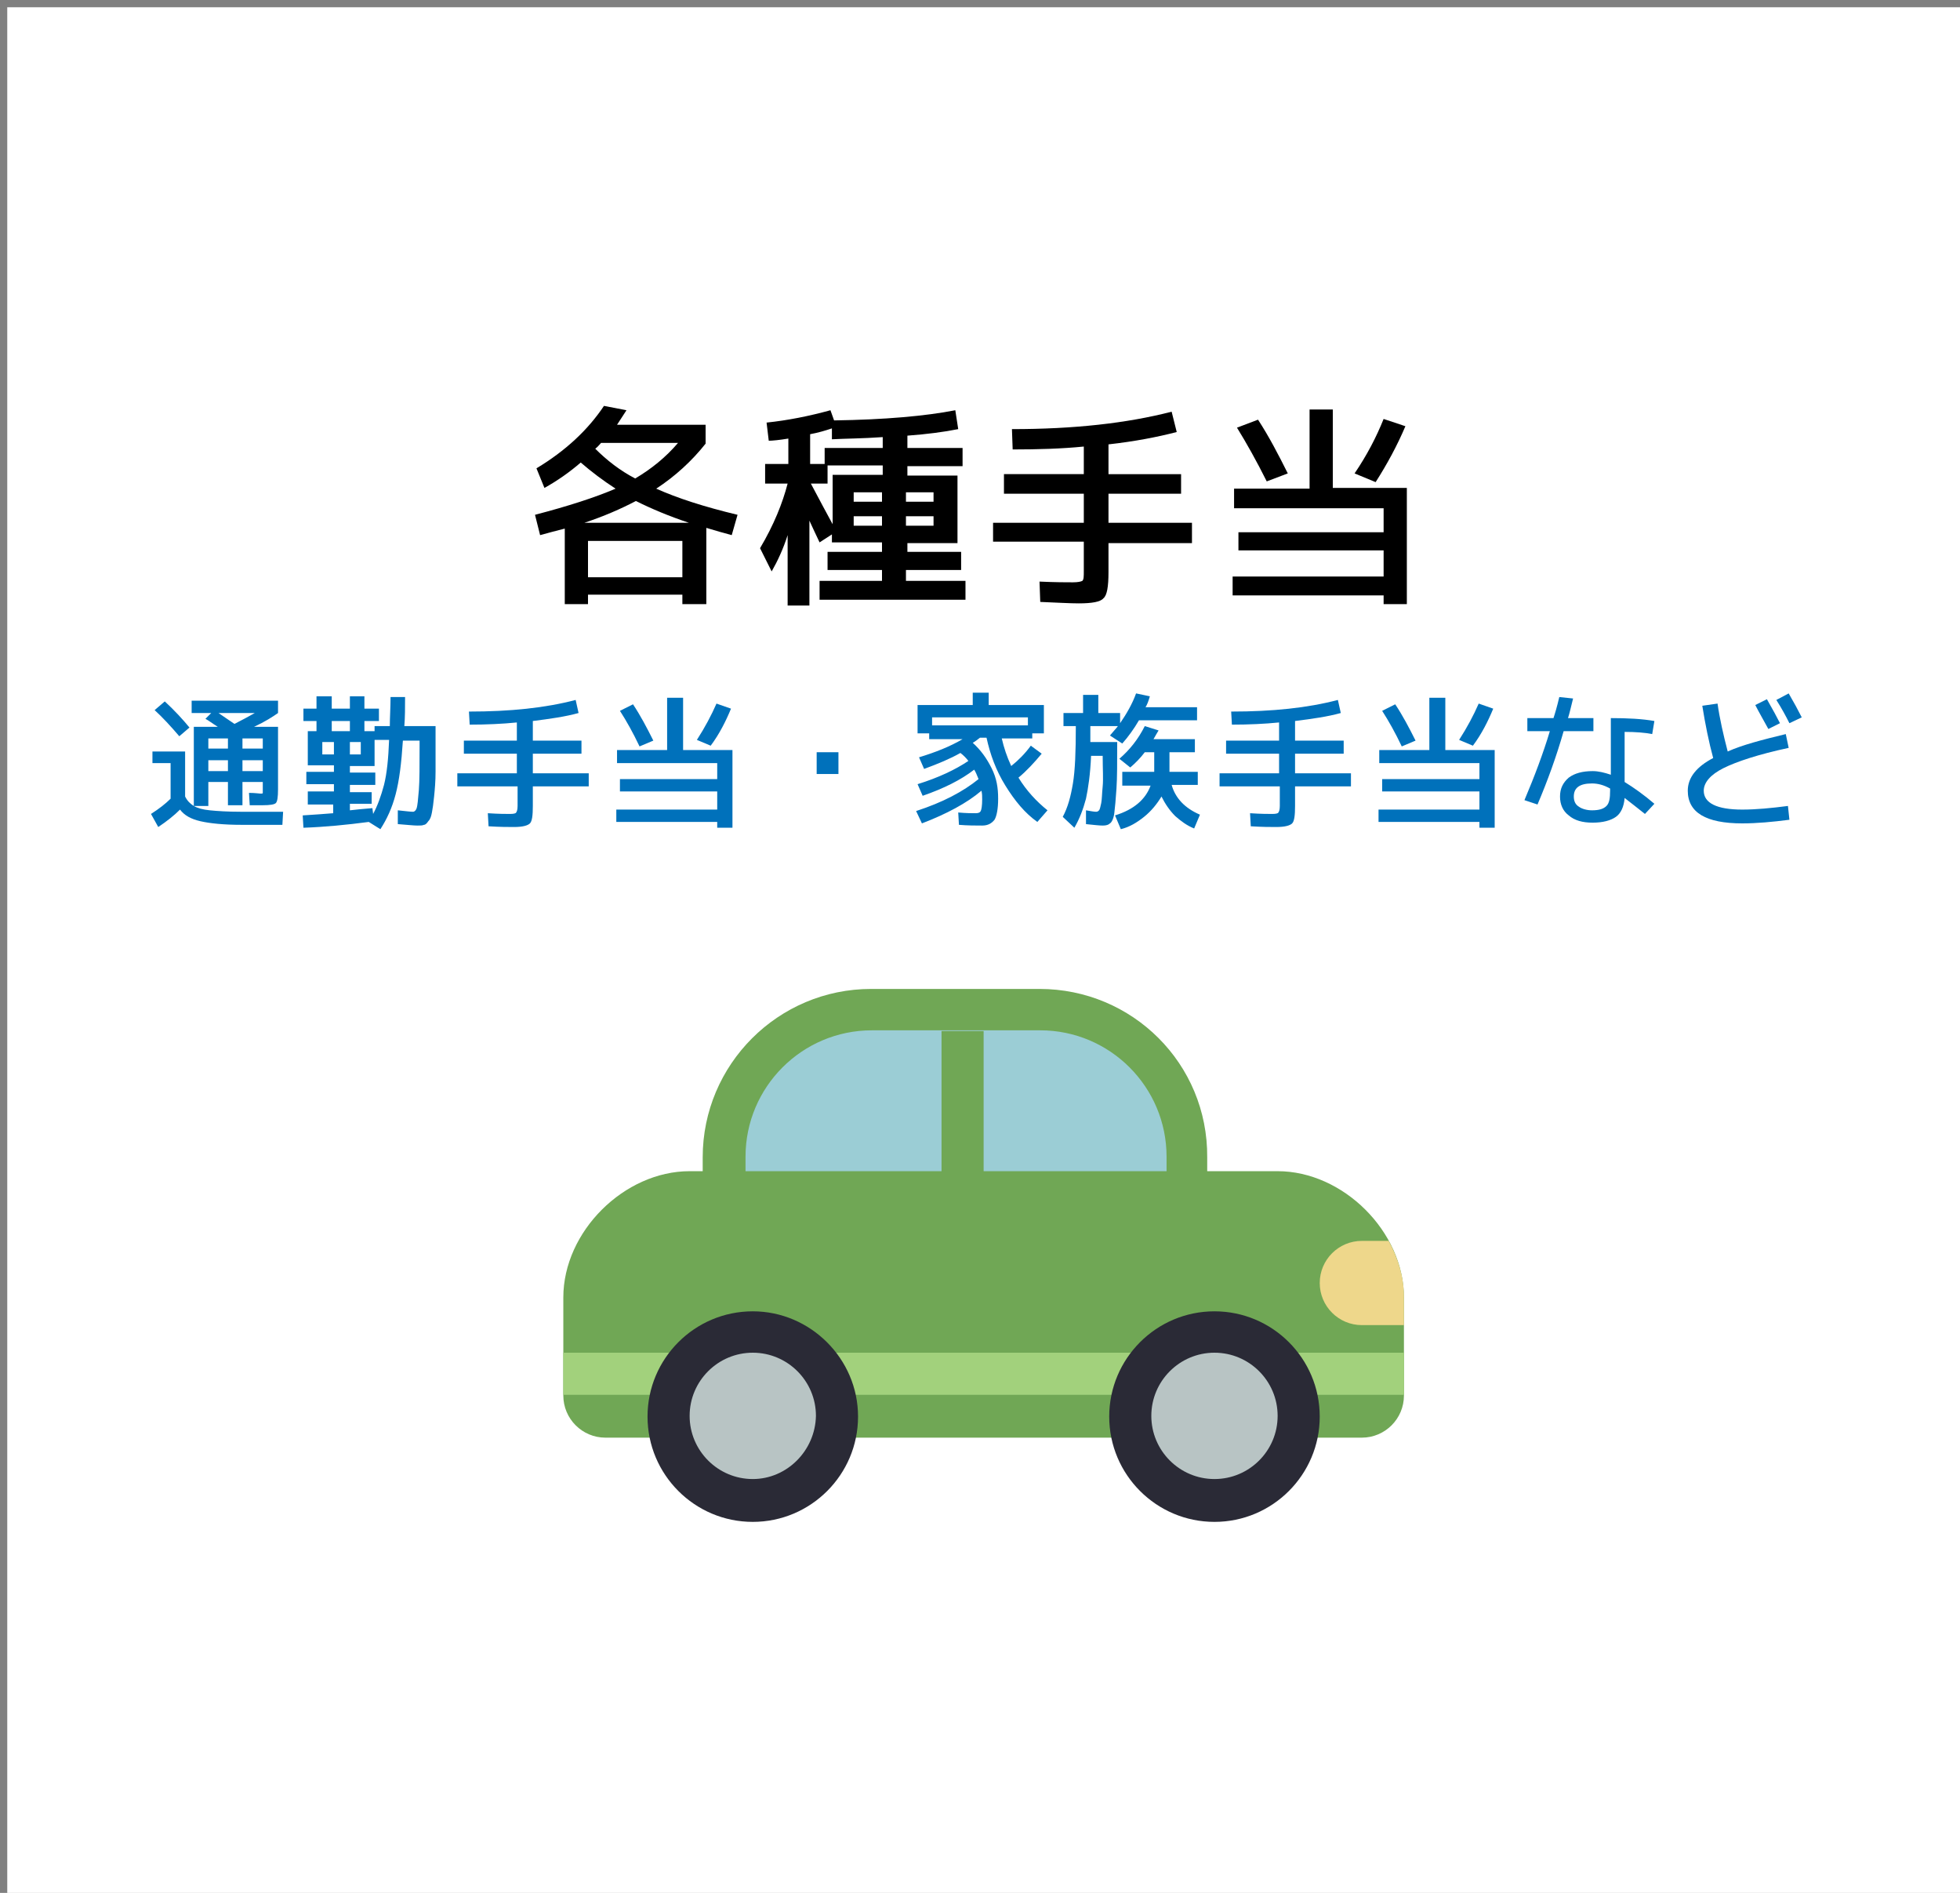
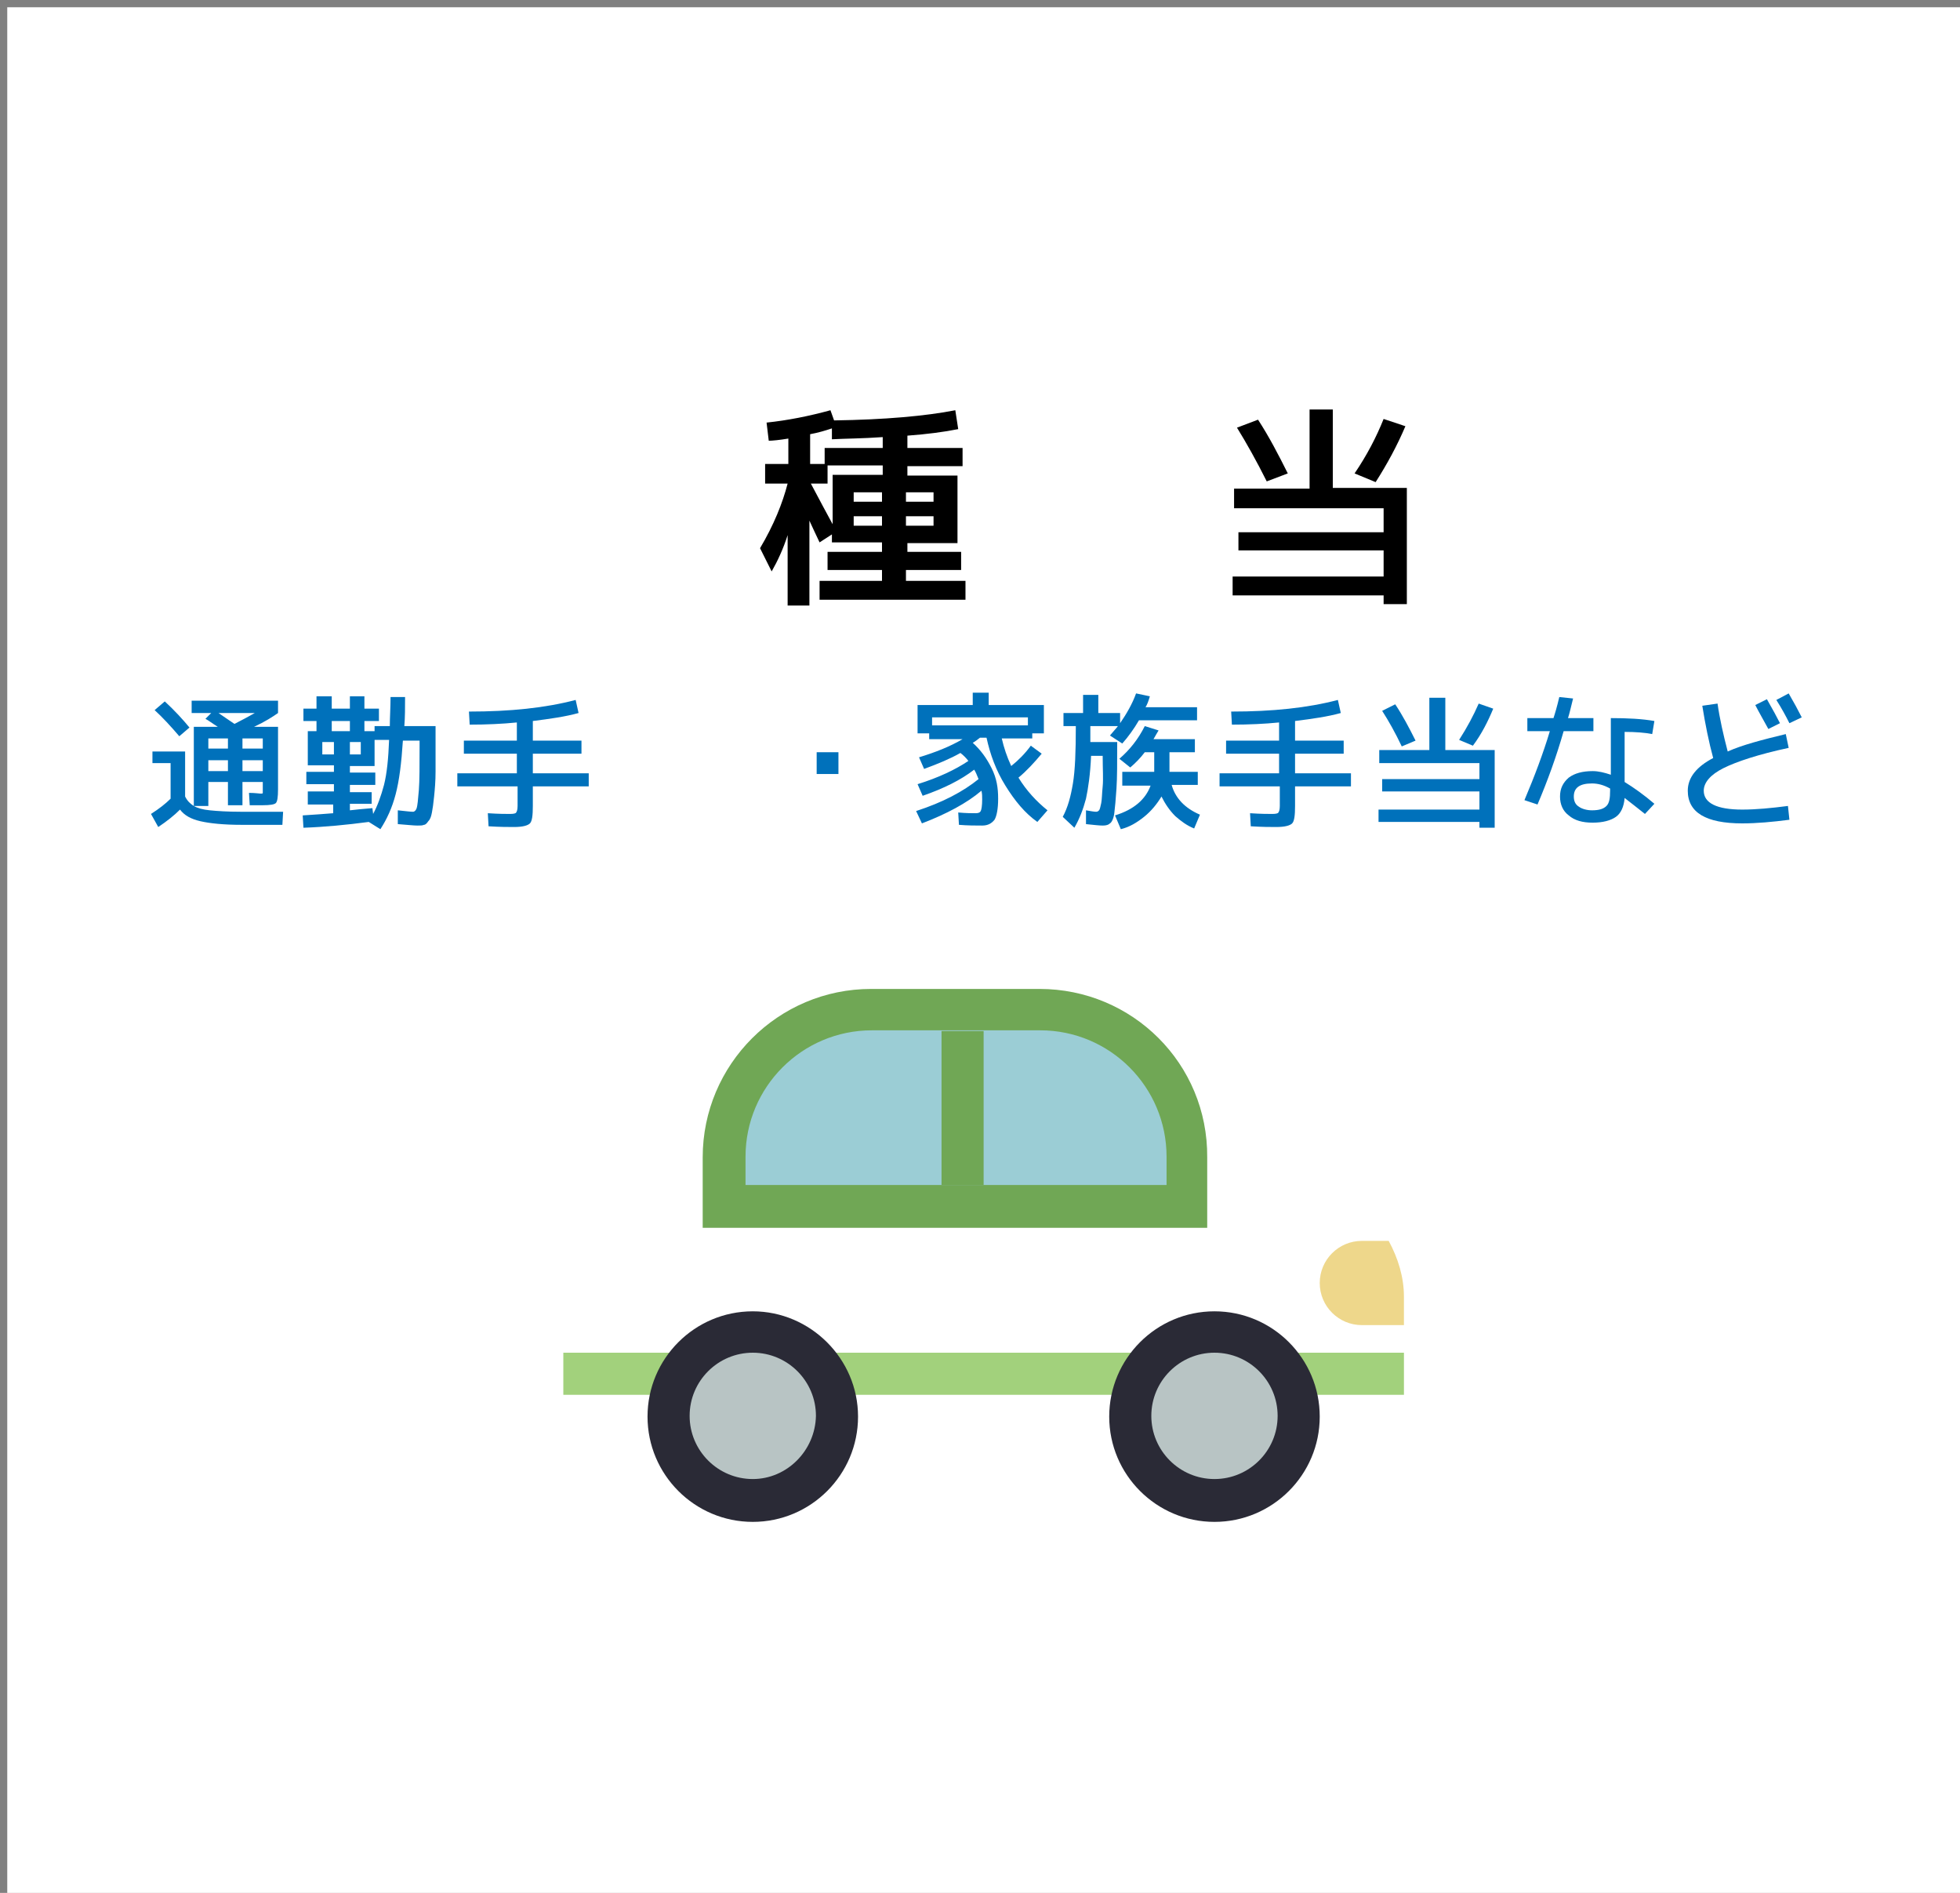
<svg xmlns="http://www.w3.org/2000/svg" version="1.1" id="レイヤー_1" x="0px" y="0px" viewBox="0 0 270 260.7" style="enable-background:new 0 0 270 260.7;" xml:space="preserve">
  <rect x="0" y="0" width="270" height="260.7" fill="#808080" stroke="none" />
  <style type="text/css">
	.st0{fill:#FFFFFF;}
	.st1{fill:#0071BB;}
	.st2{fill:#9BCDD5;}
	.st3{fill:#70A755;}
	.st4{fill:#A2D17C;}
	.st5{fill:#B8C4C4;}
	.st6{fill:#2A2A36;}
	.st7{fill:#EED78B;}
</style>
  <rect x="1" y="1" class="st0" width="270" height="260" />
  <g>
-     <path d="M90.4,67.3c2.9,1.3,6.6,2.5,11.2,3.6l-0.8,2.8c-1.1-0.3-2.2-0.6-3.5-1v10.5H94v-1.3H81v1.3h-3.2V72.8   c-1.2,0.3-2.3,0.6-3.4,0.9l-0.7-2.8c4.6-1.2,8.3-2.4,11.1-3.6c-1.7-1.1-3.3-2.3-4.8-3.6c-1.5,1.3-3.2,2.5-5,3.5l-1.1-2.7   c4-2.4,7.1-5.3,9.3-8.6l3.1,0.6C86,57,85.5,57.7,85,58.5h12.2v2.6C95.3,63.5,93,65.6,90.4,67.3z M87.6,69c-2.1,1.1-4.4,2.1-7.1,3   h14.4C92.2,71.1,89.8,70.1,87.6,69z M94,79.5v-5H81v5H94z M87.5,65.9c2.2-1.3,4.2-2.9,5.9-4.9H82.8c-0.2,0.2-0.4,0.5-0.8,0.8   C83.6,63.4,85.4,64.8,87.5,65.9z" />
    <path d="M132.2,78.5h-7.4V80h8.2v2.6h-20.1V80h8.6v-1.5H114V76h7.5v-1.3h-3.9h-3v-1.1l-1.7,1.1c-0.6-1.3-1.1-2.3-1.4-3v11.7h-3   v-9.7c-0.6,1.9-1.4,3.6-2.2,5l-1.6-3.2c1.9-3.2,3.1-6.2,3.8-8.9h-3.1v-2.7h3.2v-3.5c-1.2,0.2-2.2,0.3-2.7,0.3l-0.3-2.5   c2.9-0.3,5.9-0.9,8.8-1.7l0.5,1.4c7-0.1,12.6-0.6,16.7-1.4l0.4,2.6c-2,0.4-4.3,0.7-7,0.9v1.7h7.6v2.5h-7.6v1.3h6.9v9.3h-6.9V76h7.4   V78.5z M111.6,59.8v4.1h2v-2.2h8v-1.5c-2.8,0.2-5.2,0.2-7,0.3l0-1.5C113.7,59.3,112.7,59.6,111.6,59.8z M111.7,66.6   c1.2,2.3,2.2,4.1,3,5.6v-6.8h6.9v-1.3H114v2.5H111.7z M117.6,69.1h3.9v-1.3h-3.9V69.1z M117.6,71.1v1.3h3.9v-1.3H117.6z    M124.8,69.1h3.8v-1.3h-3.8V69.1z M124.8,72.4h3.8v-1.3h-3.8V72.4z" />
-     <path d="M136.8,72h12.5v-4h-11v-2.7h11v-3.8c-3,0.3-6.3,0.4-9.8,0.4l-0.1-2.8c8.5,0,15.8-0.8,22-2.4l0.7,2.8   c-2.7,0.7-5.8,1.3-9.4,1.7v4.1h10V68h-10v4h11.5v2.8h-11.5v4c0,2-0.2,3.2-0.7,3.6c-0.4,0.5-1.6,0.7-3.4,0.7c-1.2,0-2.9-0.1-5.3-0.2   l-0.1-2.8c2.2,0.1,3.7,0.1,4.6,0.1c0.7,0,1.1-0.1,1.3-0.2c0.2-0.2,0.2-0.6,0.2-1.4v-4h-12.5V72z" />
    <path d="M190.6,79.5v-3.7h-20v-2.5h20v-3.3H170v-2.7h10.4V56.4h3.2v10.8h10.2v16h-3.2v-1.2h-20.8v-2.6H190.6z M173.3,57.8   c1.5,2.3,2.8,4.8,4.1,7.4l-2.9,1.1c-1.4-2.8-2.8-5.3-4.1-7.4L173.3,57.8z M193.6,58.7c-1.1,2.6-2.5,5.2-4.1,7.7l-2.9-1.2   c1.7-2.5,3-5,4-7.5L193.6,58.7z" />
  </g>
  <g>
    <g>
      <path class="st1" d="M21,103.5h4.5v6.2c0.3,0.6,0.7,1,1.2,1.3c0.5,0.3,1.2,0.5,2.2,0.6c1,0.1,2.4,0.2,4.3,0.2H39l-0.1,1.8h-5.6    c-2.5,0-4.4-0.2-5.7-0.5s-2.2-0.8-2.8-1.6c-0.8,0.8-1.8,1.6-3,2.4l-1-1.8c1.1-0.7,2-1.4,2.7-2.1v-4.9H21V103.5z M26.1,100.2    l-1.4,1.2c-1.2-1.4-2.3-2.6-3.4-3.6l1.4-1.2C24.1,97.9,25.2,99.1,26.1,100.2z M26.4,98.2v-1.7h11.9v1.7c-0.7,0.5-1.8,1.2-3.3,1.9    h3.3v8.6c0,1.1-0.1,1.7-0.3,1.9c-0.2,0.2-0.8,0.3-1.8,0.3c-0.7,0-1.3,0-1.8,0l-0.1-1.7c0.9,0,1.4,0.1,1.6,0.1s0.3,0,0.3-0.1    c0-0.1,0-0.2,0-0.5v-1h-2.8v3.2h-2v-3.2h-2.7v3.3h-2v-10.9H30c-0.8-0.5-1.3-0.9-1.7-1.1l0.8-0.8H26.4z M31.4,103.1v-1.4h-2.7v1.4    H31.4z M31.4,104.7h-2.7v1.5h2.7V104.7z M32.3,99.7c1-0.5,1.9-1,2.8-1.5h-5C30.7,98.6,31.4,99.1,32.3,99.7z M33.4,103.1h2.8v-1.4    h-2.8V103.1z M33.4,104.7v1.5h2.8v-1.5H33.4z" />
      <path class="st1" d="M46,106.3v-0.9h-1.6h-2v-4.7h1.2v-1.4h-1.8v-1.7h1.8v-1.7h2.1v1.7h2.5v-1.7h2v1.7h2v1.7h-2v1.4h1.4v-0.7h2.1    c0-1.2,0.1-2.6,0.1-4h2c0,1.4,0,2.8-0.1,4H60v1.3c0,2,0,3.7,0,5s-0.1,2.4-0.2,3.4c-0.1,1-0.2,1.7-0.3,2.2    c-0.1,0.5-0.2,0.9-0.5,1.2c-0.2,0.3-0.4,0.5-0.6,0.5c-0.2,0.1-0.5,0.1-0.9,0.1c-0.5,0-1.4-0.1-2.7-0.2l0-1.9    c1,0.1,1.7,0.2,2.1,0.2c0.2,0,0.4-0.2,0.5-0.5c0.1-0.3,0.2-1.2,0.3-2.5c0.1-1.3,0.1-3.3,0.1-6v-0.8h-2.3c-0.2,3.1-0.5,5.5-1,7.4    s-1.2,3.4-2.1,4.8l-1.6-1c-3,0.4-6.1,0.7-9,0.8l-0.1-1.7c1.6-0.1,3-0.2,4.2-0.3v-1.2h-3.5V109H46v-1h-3.8v-1.7H46z M44.4,103.9H46    v-1.7h-1.6V103.9z M45.7,100.7h2.5v-1.4h-2.5V100.7z M48.2,111.6c0.8-0.1,1.9-0.2,3.1-0.3l0.1,0.8c0.6-1.1,1.1-2.5,1.5-4    c0.4-1.6,0.6-3.6,0.7-6.2h-2v3.6h-1.9h-1.5v0.9h3.5v1.7h-3.5v1h3v1.6h-3V111.6z M49.7,103.9v-1.7h-1.5v1.7H49.7z" />
      <path class="st1" d="M62.9,106.5h8.3v-2.7h-7.3V102h7.3v-2.5c-2,0.2-4.2,0.3-6.5,0.3l-0.1-1.8c5.7,0,10.5-0.5,14.7-1.6l0.4,1.8    c-1.8,0.5-3.9,0.8-6.3,1.1v2.7h6.7v1.8h-6.7v2.7h7.7v1.8h-7.7v2.7c0,1.3-0.1,2.1-0.4,2.4c-0.3,0.3-1,0.5-2.2,0.5    c-0.8,0-1.9,0-3.5-0.1l-0.1-1.8c1.5,0.1,2.5,0.1,3.1,0.1c0.5,0,0.8-0.1,0.8-0.2c0.1-0.1,0.2-0.4,0.2-0.9v-2.7h-8.3V106.5z" />
-       <path class="st1" d="M98.8,111.5V109H85.4v-1.7h13.4v-2.2H85v-1.8h6.9v-7.2h2.2v7.2h6.8V114h-2.1v-0.8H84.9v-1.7H98.8z M87.2,97    c1,1.5,1.9,3.2,2.8,5l-1.9,0.8c-0.9-1.9-1.8-3.5-2.7-4.9L87.2,97z M100.7,97.6c-0.7,1.7-1.6,3.5-2.8,5.1l-1.9-0.8    c1.1-1.7,2-3.4,2.7-5L100.7,97.6z" />
      <path class="st1" d="M112.5,106.6v-3h3v3H112.5z" />
      <path class="st1" d="M132,111.9c1.1,0.1,1.9,0.1,2.4,0.1c0.4,0,0.6-0.1,0.7-0.3c0.1-0.2,0.2-0.7,0.2-1.6c0-0.4,0-0.8-0.1-1.2    c-2,1.7-4.8,3.2-8.2,4.5l-0.8-1.7c3.7-1.2,6.5-2.7,8.6-4.4c-0.2-0.5-0.4-1-0.6-1.3c-1.8,1.4-4.2,2.6-7.1,3.6l-0.7-1.6    c2.9-0.9,5.2-2,7-3.2c-0.3-0.4-0.7-0.8-1.1-1.1c-1.4,0.8-3.1,1.5-5,2.2l-0.7-1.6c2.3-0.7,4.3-1.5,6-2.5h-4.6V101h-1.6v-3.9h7.6    v-1.7h2.2v1.7h7.6v3.9h-1.6v0.7h-4.2c0.3,1.3,0.7,2.5,1.3,3.8c1-0.8,1.9-1.7,2.7-2.8l1.5,1.1c-1,1.2-2.1,2.4-3.2,3.3    c1.1,1.8,2.5,3.3,4,4.5l-1.4,1.6c-1.7-1.2-3.1-2.9-4.4-5c-1.3-2.1-2.1-4.3-2.6-6.6h-0.9c-0.3,0.2-0.6,0.5-1,0.7    c1.1,1,1.9,2.1,2.6,3.5s0.9,2.7,0.9,4.2c0,1.4-0.2,2.4-0.5,2.9c-0.4,0.5-0.9,0.8-1.7,0.8c-0.9,0-2,0-3.2-0.1L132,111.9z     M141.6,98.8h-13.2v1.1h13.2V98.8z" />
      <path class="st1" d="M153.9,102.3c0,2.7,0,4.8-0.1,6.3s-0.2,2.6-0.3,3.4s-0.4,1.3-0.6,1.4c-0.2,0.2-0.5,0.3-1,0.3    c-0.5,0-1.3-0.1-2.3-0.2l0-1.9c0.6,0.1,1.1,0.2,1.4,0.2c0.2,0,0.3-0.1,0.4-0.2c0.1-0.1,0.2-0.5,0.3-1c0.1-0.5,0.1-1.3,0.2-2.3    s0-2.4,0-4.2h-1.6c-0.1,2.5-0.4,4.5-0.7,5.9c-0.4,1.5-0.9,2.8-1.6,4l-1.6-1.5c0.7-1.3,1.1-2.8,1.4-4.6c0.3-1.8,0.4-4.4,0.4-7.9    h-1.7v-1.8h2.7v-2.5h2.1v2.5h3v1.4c0.9-1.3,1.7-2.7,2.2-4.1l1.9,0.4c-0.2,0.7-0.4,1.2-0.6,1.5h7.1v1.8h-8    c-0.7,1.2-1.5,2.3-2.3,3.2l-1.7-1.1c0.4-0.5,0.8-0.9,1.1-1.3h-3.8c0,1,0,1.7,0,2.2H153.9z M154.6,108.1v-1.8h4.4v-0.6v-2.1h-1.3    c-0.6,0.8-1.3,1.5-2,2.1l-1.5-1.2c1.4-1.2,2.6-2.7,3.5-4.5l1.9,0.6c-0.2,0.3-0.4,0.7-0.7,1.2h5.7v1.8h-3.5v2.1c0,0.1,0,0.1,0,0.3    s0,0.2,0,0.3h3.9v1.8h-3.6c0.5,1.8,1.8,3.2,3.9,4.1l-0.8,1.9c-1-0.4-1.8-1-2.6-1.7c-0.8-0.8-1.4-1.7-1.9-2.7c-0.6,1-1.4,2-2.4,2.8    c-1,0.8-2,1.4-3.2,1.7l-0.8-1.9c2.6-0.8,4.2-2.2,4.9-4.1H154.6z" />
      <path class="st1" d="M167.9,106.5h8.3v-2.7h-7.3V102h7.3v-2.5c-2,0.2-4.2,0.3-6.5,0.3l-0.1-1.8c5.7,0,10.5-0.5,14.7-1.6l0.4,1.8    c-1.8,0.5-3.9,0.8-6.3,1.1v2.7h6.7v1.8h-6.7v2.7h7.7v1.8h-7.7v2.7c0,1.3-0.1,2.1-0.4,2.4c-0.3,0.3-1,0.5-2.2,0.5    c-0.8,0-1.9,0-3.5-0.1l-0.1-1.8c1.5,0.1,2.5,0.1,3.1,0.1c0.5,0,0.8-0.1,0.8-0.2c0.1-0.1,0.2-0.4,0.2-0.9v-2.7h-8.3V106.5z" />
      <path class="st1" d="M203.8,111.5V109h-13.4v-1.7h13.4v-2.2H190v-1.8h6.9v-7.2h2.2v7.2h6.8V114h-2.1v-0.8h-13.9v-1.7H203.8z     M192.2,97c1,1.5,1.9,3.2,2.8,5l-1.9,0.8c-0.9-1.9-1.8-3.5-2.7-4.9L192.2,97z M205.7,97.6c-0.7,1.7-1.6,3.5-2.8,5.1l-1.9-0.8    c1.1-1.7,2-3.4,2.7-5L205.7,97.6z" />
      <path class="st1" d="M210.4,100.7v-1.8h3.6c0.2-0.6,0.5-1.6,0.8-2.9l1.9,0.2c-0.3,1.2-0.5,2.1-0.7,2.7h3.5v1.8h-4.1    c-1,3.5-2.2,6.8-3.6,10.1l-1.8-0.6c1.4-3.3,2.6-6.5,3.5-9.5H210.4z M227.6,101.1c-1-0.2-2.3-0.3-3.8-0.3v6.9    c1.3,0.8,2.7,1.8,4.1,3l-1.3,1.4c-1-0.8-1.9-1.5-2.8-2.2c-0.1,1.2-0.5,2.1-1.2,2.6c-0.7,0.5-1.8,0.8-3.2,0.8c-1.4,0-2.5-0.3-3.3-1    c-0.8-0.6-1.2-1.5-1.2-2.6c0-1.1,0.4-1.9,1.2-2.6c0.8-0.6,1.9-0.9,3.3-0.9c0.8,0,1.6,0.2,2.5,0.5v-7.8c2.3,0,4.3,0.1,6,0.4    L227.6,101.1z M221.8,108.6c-0.9-0.5-1.7-0.7-2.5-0.7c-1.7,0-2.5,0.6-2.5,1.8c0,0.6,0.2,1.1,0.7,1.4c0.4,0.3,1.1,0.5,1.8,0.5    c1,0,1.6-0.2,2-0.6c0.4-0.4,0.5-1.1,0.5-2.1V108.6z" />
      <path class="st1" d="M246,101.1l0.4,1.9c-4.2,0.9-7.2,1.9-9,2.8c-1.8,0.9-2.7,2-2.7,3.1c0,1.7,1.8,2.6,5.3,2.6    c1.9,0,4-0.2,6.3-0.5l0.2,1.9c-2.3,0.3-4.5,0.5-6.5,0.5c-5,0-7.5-1.5-7.5-4.5c0-1.8,1.2-3.3,3.5-4.5c-0.6-2.2-1.1-4.7-1.5-7.2    l2.1-0.3c0.3,2.1,0.8,4.3,1.4,6.6C240,102.6,242.7,101.9,246,101.1z M241.8,97.1l1.6-0.8c0.8,1.4,1.4,2.5,1.8,3.3l-1.6,0.8    C242.9,99.1,242.3,98.1,241.8,97.1z M244.7,96.4l1.7-0.9c0.7,1.2,1.3,2.3,1.8,3.3l-1.7,0.8C246,98.6,245.4,97.5,244.7,96.4z" />
    </g>
  </g>
  <g>
    <path class="st2" d="M99.8,166.1v-6.8c0-11.2,9.1-20.3,20.3-20.3h23.2c11.2,0,20.3,9.1,20.3,20.3v6.8H99.8z" />
-     <path class="st3" d="M176,161.3H95c-9,0-17.4,8.3-17.4,17.4v13.5c0,3.2,2.6,5.8,5.8,5.8h104.2c3.2,0,5.8-2.6,5.8-5.8v-13.5   C193.4,169.6,185,161.3,176,161.3z" />
    <rect x="77.6" y="186.3" class="st4" width="115.8" height="5.8" />
    <circle class="st5" cx="103.7" cy="195" r="11.6" />
    <path class="st6" d="M103.7,180.6c-8,0-14.5,6.5-14.5,14.5s6.5,14.5,14.5,14.5s14.5-6.5,14.5-14.5S111.6,180.6,103.7,180.6z    M103.7,203.7c-4.8,0-8.7-3.9-8.7-8.7c0-4.8,3.9-8.7,8.7-8.7s8.7,3.9,8.7,8.7C112.3,199.8,108.4,203.7,103.7,203.7z" />
    <circle class="st5" cx="167.3" cy="195" r="11.6" />
    <path class="st6" d="M167.3,180.6c-8,0-14.5,6.5-14.5,14.5s6.5,14.5,14.5,14.5c8,0,14.5-6.5,14.5-14.5S175.3,180.6,167.3,180.6z    M167.3,203.7c-4.8,0-8.7-3.9-8.7-8.7c0-4.8,3.9-8.7,8.7-8.7c4.8,0,8.7,3.9,8.7,8.7C176,199.8,172.1,203.7,167.3,203.7z" />
    <path class="st3" d="M143.2,136.2h-23.2c-12.8,0-23.2,10.4-23.2,23.2v9.7h69.5v-9.7C166.4,146.5,156,136.2,143.2,136.2z    M160.6,163.2h-57.9v-3.9c0-9.6,7.8-17.4,17.4-17.4h23.2c9.6,0,17.4,7.8,17.4,17.4V163.2z" />
    <rect x="129.7" y="142" class="st3" width="5.8" height="21.2" />
    <path class="st7" d="M181.8,176.7c0,3.2,2.6,5.8,5.8,5.8h5.8v-3.9c0-2.7-0.8-5.3-2.1-7.7h-3.7C184.4,170.9,181.8,173.5,181.8,176.7   z" />
  </g>
</svg>